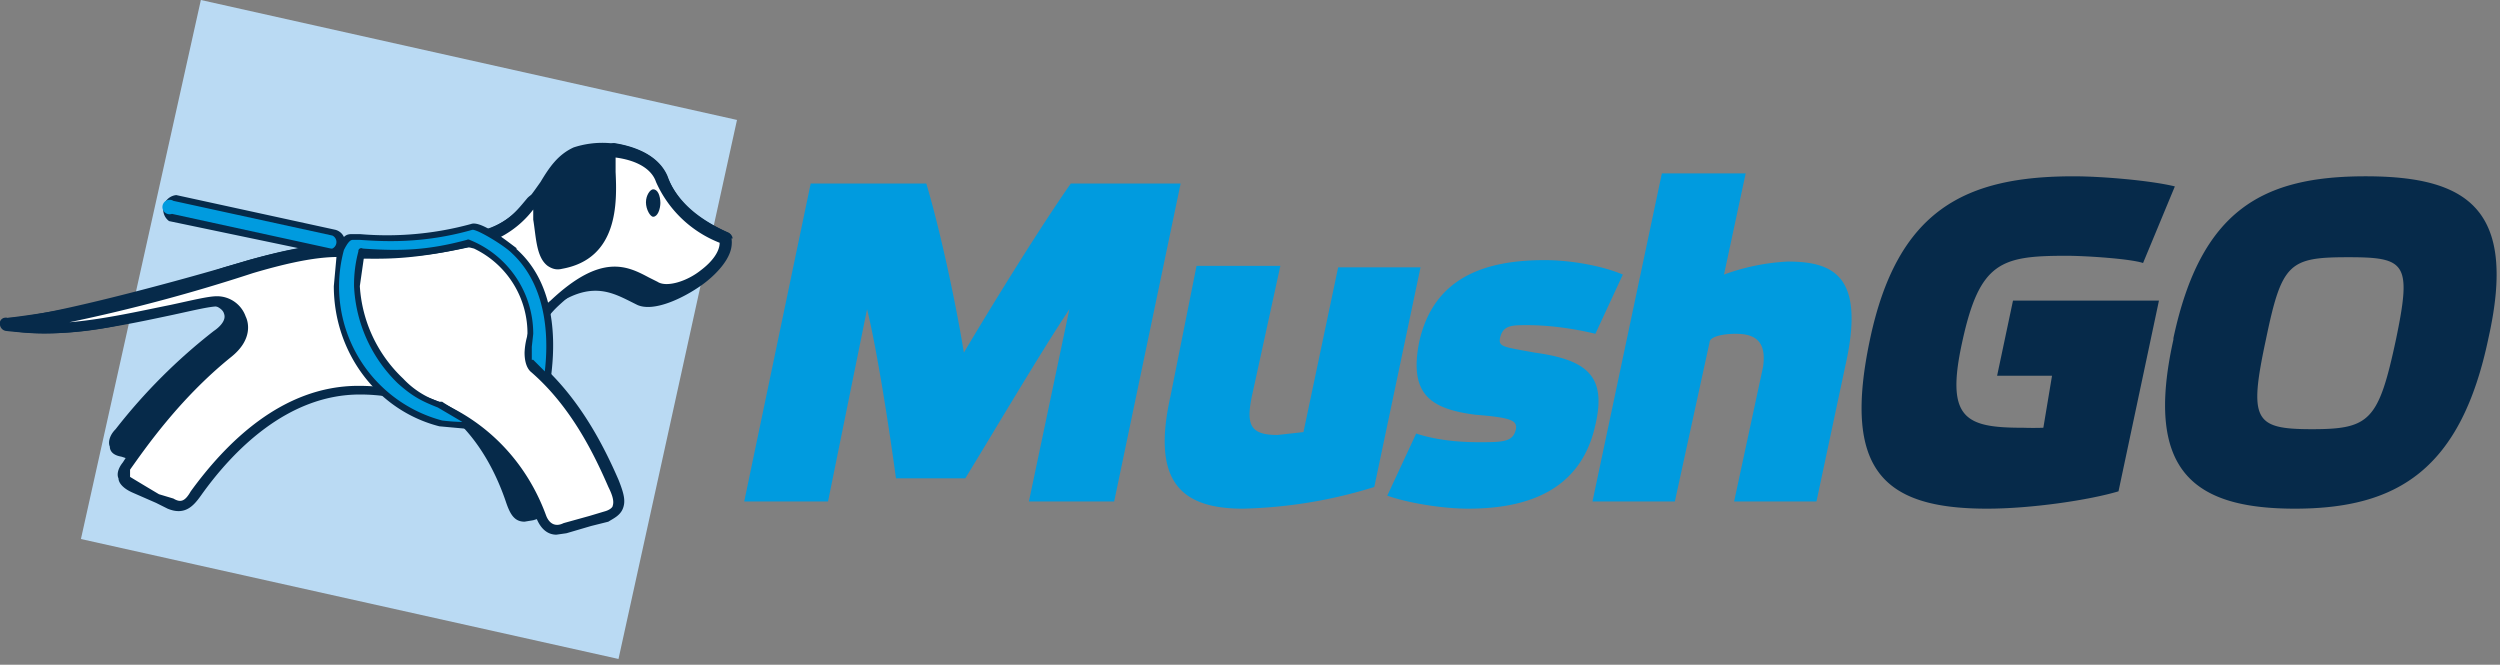
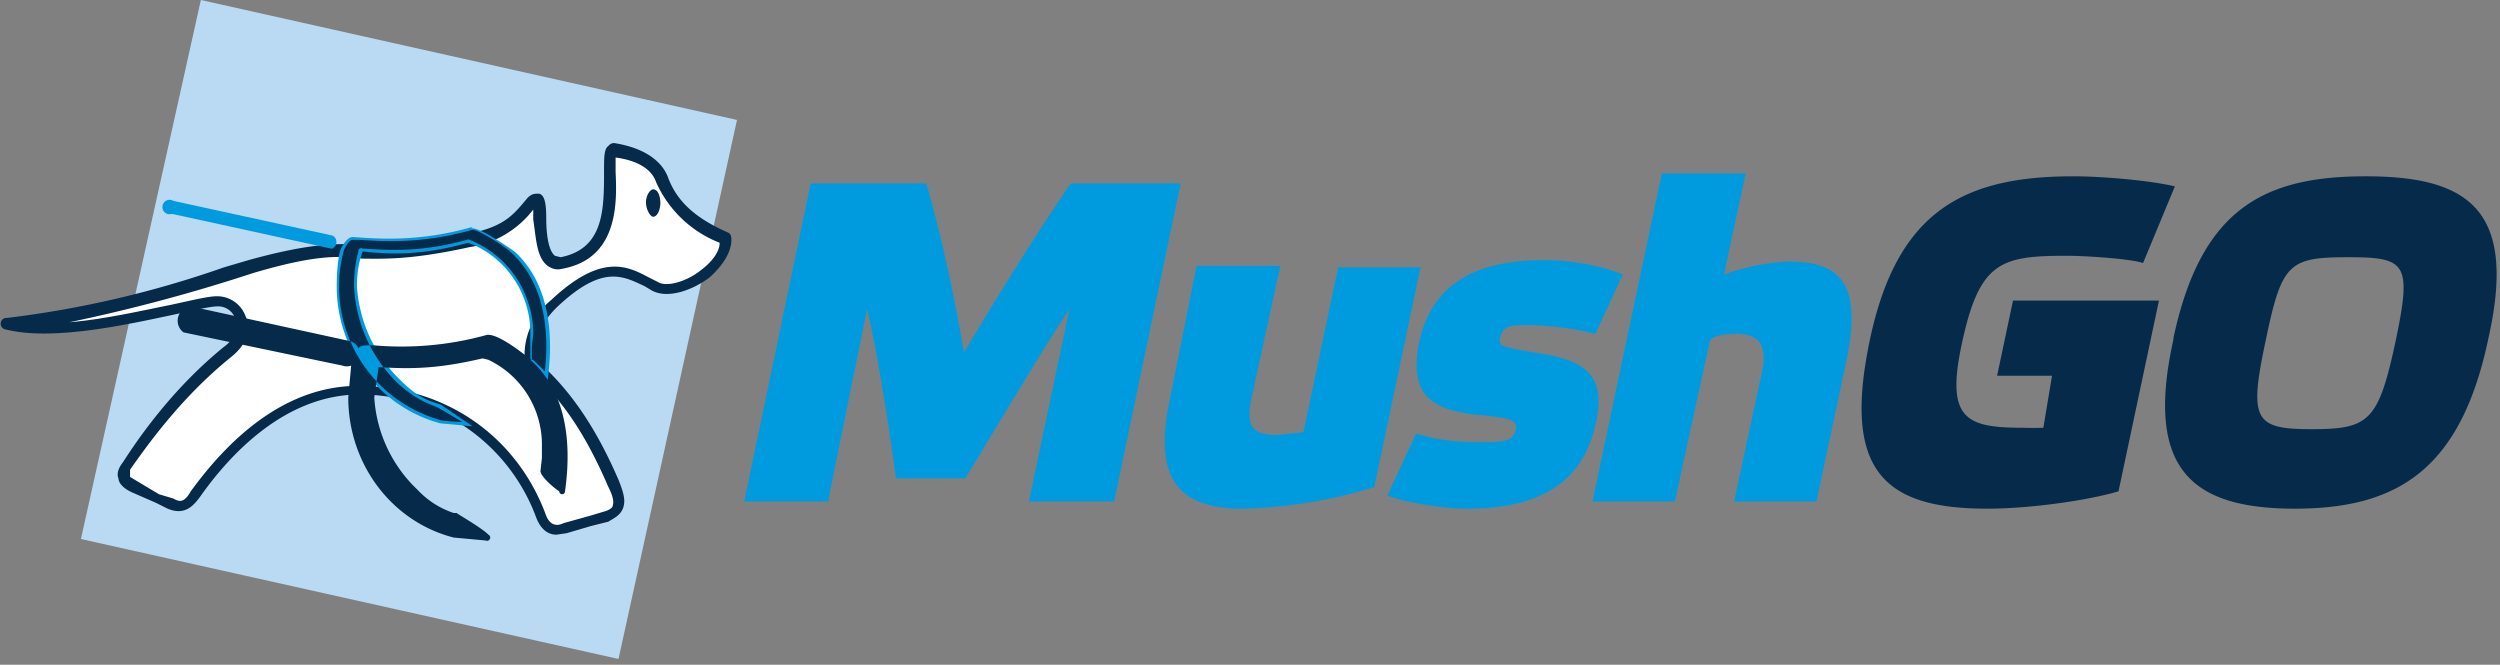
<svg xmlns="http://www.w3.org/2000/svg" width="173" height="46">
  <rect width="100%" height="100%" fill="#808080" stroke="none" />
  <path fill="#009bdf" d="M74.1 12.7h7.6l-4.6 22h-5.9L74 21.4c-2 3-5.3 8.6-7.2 11.7H62c-.4-3-1.3-8.9-2-11.7l-2.7 13.3h-5.8l4.6-22h8c.9 3 2 8 2.6 11.7 2.2-3.7 5.3-8.7 7.4-11.7zm18.5 5.8h5.7l-3.2 15.2a33 33 0 0 1-9.1 1.5c-4.4 0-6.3-2-5-7.8l1.8-9h5.8l-1.9 8.7c-.5 2.2-.3 3 1.7 3l1.8-.2zm17.8 4.6c-1.2-.3-3-.6-4.7-.6-1.1 0-1.7 0-1.9.9-.1.6.2.6 2.4 1 3.6.5 5 1.6 4.2 5-1 4.6-4.8 5.8-8.8 5.8-1.8 0-4.2-.4-5.6-.9l2-4.3c1.2.4 2.7.6 4.3.6 1.7 0 2.4 0 2.6-.9.1-.6-.3-.8-2.8-1-3.1-.4-4.6-1.4-3.9-5 1-4.6 4.7-5.7 8.7-5.7 1.8 0 4 .4 5.4 1zm15.3 11.6H120l2-9.3c.3-2-.8-2.3-1.9-2.3-.9 0-1.8.2-1.8.6l-2.4 11h-5.7L115 12h5.8l-1.5 7a15 15 0 0 1 4.4-.9c3.2 0 5.4 1 4 7.2z" />
  <path fill="#062a4a" d="M142 26h-3.8l1.1-5.2h10.1L146.6 34c-2 .6-6 1.2-9.1 1.2-7.2 0-10-2.7-8.1-11.7 1.9-9 6.6-11.3 14.1-11.3 2 0 5.4.3 7 .7l-2.2 5.3c-.9-.3-4-.5-5.3-.5-4.5 0-6 .4-7.2 5.9-1.2 5.4.2 6 4.2 6a21 21 0 0 0 1.4 0zm14.8-2.5c1.1-5.3 1.6-5.7 5.7-5.7 4 0 4.4.4 3.3 5.7-1.2 5.6-1.8 6.2-5.8 6.2s-4.4-.6-3.2-6.2zm-6.4 0c-2 9 1.3 11.7 8.4 11.7 7.1 0 11.5-2.7 13.4-11.8 2-8.9-1.4-11.2-8.5-11.2s-11.4 2.3-13.3 11.2z" />
  <path fill="#badaf3" d="M42.8 45.6 5.6 37.3 13.9 0 51 8.3z" />
-   <path fill="#062a4a" d="M50.7 16.5a.5.5 0 0 0-.3-.4c-2.2-1-3.5-2.2-4.2-3.8-.3-.8-1-1.5-2-1.9a6.4 6.4 0 0 0-4.5-.2c-1.1.5-1.7 1.4-2.3 2.4-1 1.4-2 3-5 3.7-4.1.9-5.7.8-7.2.7-1.7-.2-3.4-.3-8 1-6.7 2-14.7 4-16.7 4a.4.4 0 0 0-.5.5.5.5 0 0 0 .4.4c5.2.6 8.8-.6 11.2-1.3 1-.3 1.8-.6 2.4-.6.7 0 1.4.3 1.5.7.2.5-.4 1-.7 1.2A39 39 0 0 0 8 29.7c-.5.5-.5 1-.4 1.2 0 .3.2.6.8.7l4 1.3a.5.5 0 0 0 .6-.2c2.6-5.6 9.1-6.2 11.8-6.2 6 0 8.9 4.4 10.2 8.2.3.9.6 1.4 1.3 1.4l.6-.1 4.2-1.3a.5.5 0 0 0 .3-.5c-.1-.3-1.6-5.7-5.7-9.1l-.3-.6c0-.3.3-1 1.7-2.3 3.3-3 5-2.1 6.6-1.3l.4.2c1.1.5 3.1-.4 4.5-1.4.7-.5 2.3-1.9 2-3.2z" />
  <path fill="#fff" d="M50.2 16.6c-2.4-1.1-3.8-2.4-4.4-4.1-.5-1.2-1.9-1.9-3.3-2-1-.2 1.4 6.8-3.6 7.7-2.3.4-1-5.5-2-4.1a6.5 6.5 0 0 1-4.5 2.6c-8.6 2-6.4-.7-15 1.8-3.3 1-11.8 3.8-17 4C5 23.6 13 21 15.2 20.9c1.3 0 2.7 1.8.7 3.5-3.6 2.9-6 6.3-7 7.8-.5.7-.3 1.3.5 1.6 1 .4 2 1 2.5 1.1.8.4 1.3 0 1.8-.7 2.7-4 6.5-7.1 11.2-7.1 5.6 0 10.7 3.3 12.6 8.7.4.9 1 1 1.7.8l2.8-.8c1-.3 1.2-.9.5-2.3a22 22 0 0 0-5.5-8.1c-.2-.2-.7-2.3 1.4-4.3 3.8-3.5 5.3-2 7-1.2 1.6.7 5.2-1.5 5-3.3z" />
  <path fill="#062a4a" d="M24.8 26.7c-5.3 0-9.2 4-11.6 7.3-.4.7-.7.8-1.2.5l-1-.3A213.2 213.2 0 0 1 9 33v-.5c1-1.4 3.4-4.9 7-7.8 1.5-1.2 1.2-2.4 1-2.8a2.1 2.1 0 0 0-2-1.4c-.6 0-1.8.3-3.2.6-2 .4-4.6 1-7 1.2a118 118 0 0 0 12.7-3.4c4.4-1.3 6-1.2 7.6-1 1.5 0 3.3.1 7.4-.8a6.8 6.8 0 0 0 4.4-2.6v.7c.2 1.2.2 2.6 1 3.2.3.2.6.3 1 .2 3.9-.7 3.8-4.6 3.7-6.7v-1c1.5.2 2.5.8 2.8 1.7a8 8 0 0 0 4.4 4.2c0 .6-.5 1.3-1.3 1.9-1 .8-2.4 1.2-3 .8l-.6-.3c-1.5-.8-3.3-1.7-6.8 1.6a4.9 4.9 0 0 0-1.8 3.6c0 .5.1 1 .4 1.3 2.8 2.4 4.4 5.7 5.4 8 .3.6.4 1 .3 1.3 0 .1-.2.3-.6.4l-1 .3-1.8.5c-.6.3-1 0-1.2-.5-2-5.5-7-9-13-9zM38.5 37l.7-.1 1.7-.5 1.2-.3c.3-.2.8-.4 1-.9.2-.5.1-1-.3-2-1-2.3-2.7-5.7-5.6-8.2-.1-.3-.5-2 1.4-3.8 3.1-2.9 4.5-2.1 6-1.4l.5.3c1.1.6 2.8 0 4-.9 1-.9 1.6-1.9 1.5-2.8a.4.4 0 0 0-.2-.3c-2.3-1-3.6-2.2-4.2-3.9-.5-1.2-1.8-2-3.7-2.3a.5.5 0 0 0-.4.2c-.3.2-.3.8-.3 1.7 0 2.7 0 5.4-3 6l-.4-.1c-.5-.4-.6-1.7-.6-2.6 0-1-.1-1.6-.5-1.7-.3 0-.5 0-.8.3-1 1.2-1.6 2-4.2 2.5-4 1-5.6.8-7.1.7-1.7 0-3.3-.2-8 1.1l-1.7.5A71 71 0 0 1 .5 22a.4.4 0 0 0-.1.8c3.2.8 8.2-.3 11.5-1 1.4-.3 2.6-.6 3.2-.6.5 0 1 .3 1.2.9.3.6 0 1.3-.8 1.9-3.7 3-6.1 6.6-7 8-.4.5-.4.9-.3 1.1 0 .3.3.7 1 1l1.6.7.8.4c1.2.5 1.8-.2 2.3-.9 2.2-3.1 6-7 11-7a13 13 0 0 1 12.2 8.5c.3.8.8 1.2 1.4 1.2z" />
  <path fill="#062a4a" d="M45.7 14c0 .5-.2 1-.5 1-.2 0-.5-.5-.5-1s.3-.9.5-.9c.3 0 .5.4.5 1z" />
  <path fill="#009bdf" d="M32.7 15.7c-3.8 1.1-6.8.8-8.3.7-.3 0-.6.4-.8.8s-.3 1.7-.3 2.6c0 4.5 3 8.4 7.2 9.5l2.2.2-2.2-1.5c-1-.3-1.7-.6-2.8-1.7a9.9 9.9 0 0 1-3-6.5c0-.8.1-1.6.4-2.4 2.7.3 4.7.1 7.3-.6l.5.2a6.7 6.7 0 0 1 3.8 6.1V25c0 .3 1.2 1.3 1.2 1.3.1-1 .9-6-2.3-8.9-.3-.2-2.4-1.7-3-1.6z" />
-   <path fill="#062a4a" d="M37.7 25.7zm-.9-.8V24l.1-.9a7 7 0 0 0-4.4-6.5.2.2 0 0 0-.2 0c-2.6.7-4.5.8-7.2.6a.2.2 0 0 0-.3.2 8.9 8.9 0 0 0-.3 2.4 10 10 0 0 0 3 6.7c1.1 1 1.8 1.3 2.8 1.7l1.7 1a14.1 14.1 0 0 1-1.4-.1 9.6 9.6 0 0 1-6.8-11.8c.2-.4.4-.7.6-.7h.5c1.5.1 4.3.3 7.8-.7.4 0 2.2 1.1 2.7 1.6 2.7 2.5 2.5 6.5 2.3 8.2l-.8-.8zm-1-7.7c-.1 0-2.4-2-3.2-1.7a22 22 0 0 1-7.7.7h-.5c-.2 0-.4 0-.6.2a.9.9 0 0 0-.6-.5l-11-2.4a1 1 0 0 0-.5 1.8l11 2.3a.9.9 0 0 0 .6 0l-.2 2.2c0 4.6 3 8.6 7.3 9.7l2.2.2a.2.2 0 0 0 .2-.4c-.5-.5-2.1-1.4-2.2-1.5h-.2a6 6 0 0 1-2.5-1.6 9.6 9.6 0 0 1-3-6.4l.3-2.1c2.7.2 4.6 0 7.2-.6l.4.1a6.5 6.5 0 0 1 3.7 6v.8l-.1.9c0 .3.7 1 1.3 1.4a.2.2 0 0 0 .4 0c.2-1.5.8-6.3-2.4-9.1z" />
+   <path fill="#062a4a" d="M37.7 25.7zm-.9-.8V24l.1-.9a7 7 0 0 0-4.4-6.5.2.2 0 0 0-.2 0c-2.6.7-4.5.8-7.2.6a.2.2 0 0 0-.3.2 8.9 8.9 0 0 0-.3 2.4 10 10 0 0 0 3 6.7c1.1 1 1.8 1.3 2.8 1.7l1.7 1a14.1 14.1 0 0 1-1.4-.1 9.6 9.6 0 0 1-6.8-11.8c.2-.4.4-.7.6-.7h.5c1.5.1 4.3.3 7.8-.7.4 0 2.2 1.1 2.7 1.6 2.7 2.5 2.5 6.5 2.3 8.2l-.8-.8zc-.1 0-2.4-2-3.2-1.7a22 22 0 0 1-7.7.7h-.5c-.2 0-.4 0-.6.2a.9.9 0 0 0-.6-.5l-11-2.4a1 1 0 0 0-.5 1.8l11 2.3a.9.9 0 0 0 .6 0l-.2 2.2c0 4.6 3 8.6 7.3 9.7l2.2.2a.2.2 0 0 0 .2-.4c-.5-.5-2.1-1.4-2.2-1.5h-.2a6 6 0 0 1-2.5-1.6 9.6 9.6 0 0 1-3-6.4l.3-2.1c2.7.2 4.6 0 7.2-.6l.4.1a6.5 6.5 0 0 1 3.7 6v.8l-.1.9c0 .3.7 1 1.3 1.4a.2.2 0 0 0 .4 0c.2-1.5.8-6.3-2.4-9.1z" />
  <path fill="#009bdf" d="M23 17.2a.5.5 0 0 1-.1 0l-11-2.4a.5.5 0 1 1 .1-.9l11 2.4a.5.5 0 0 1 0 .9z" />
</svg>